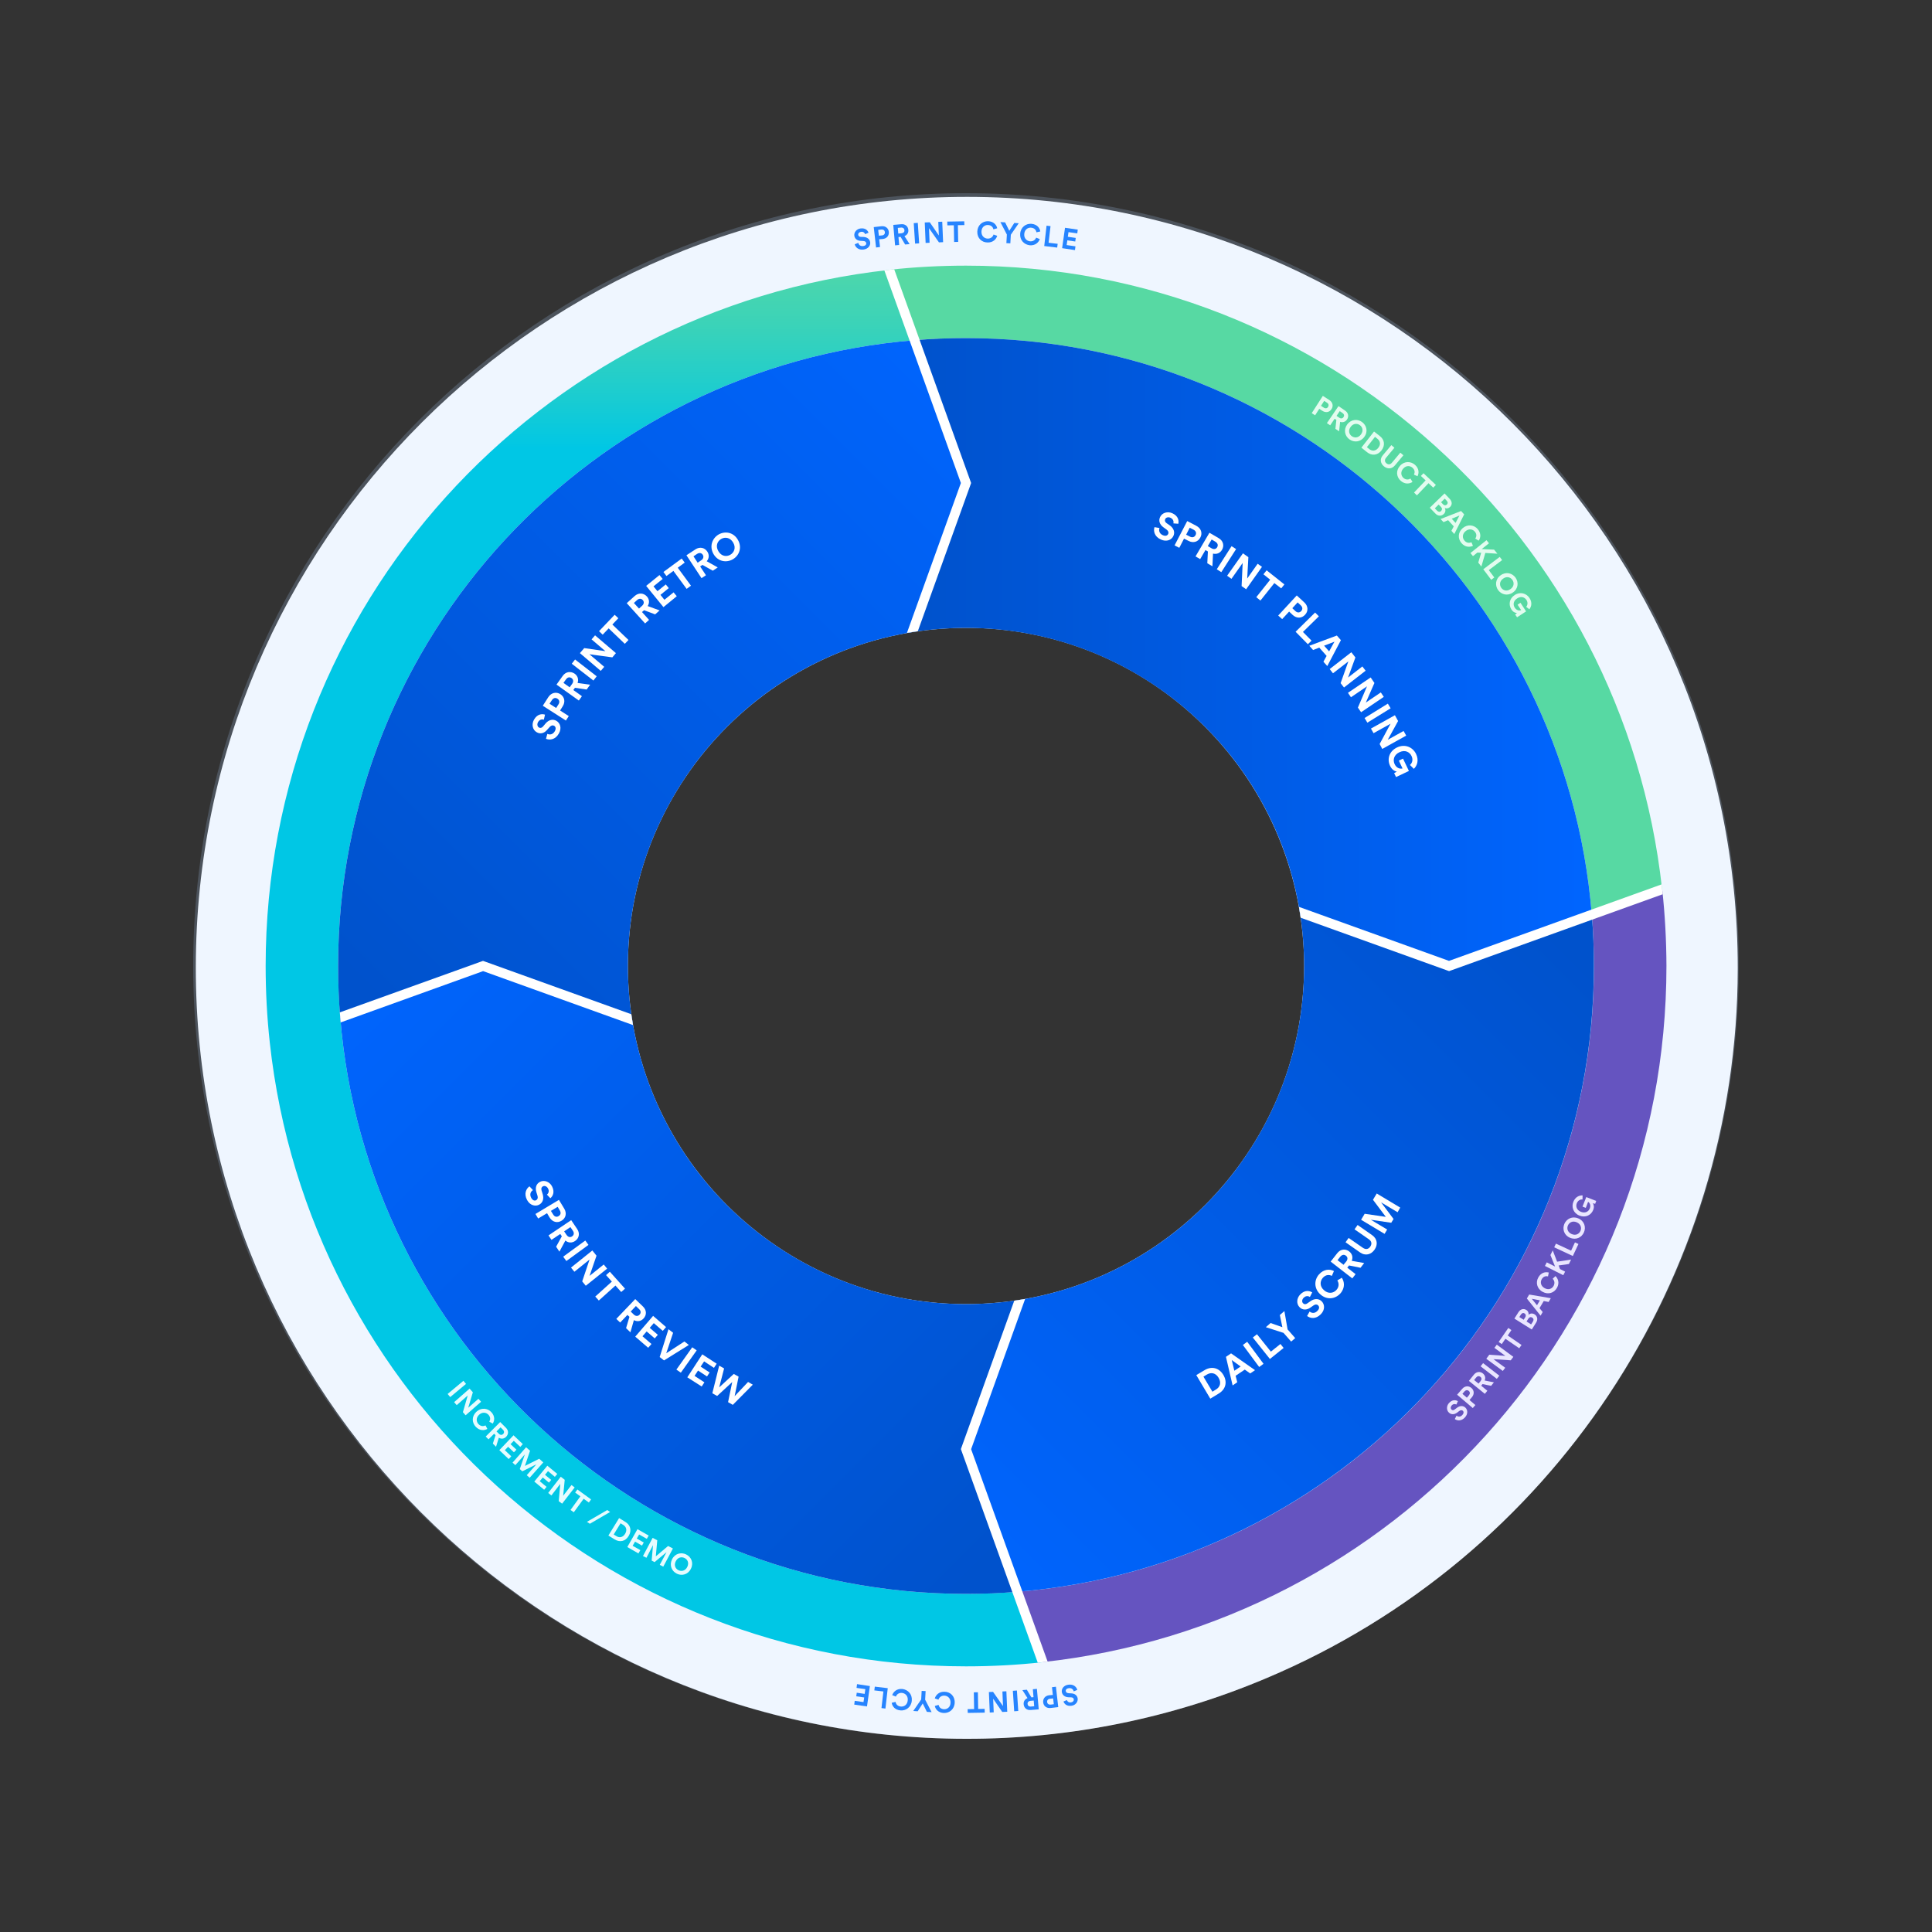
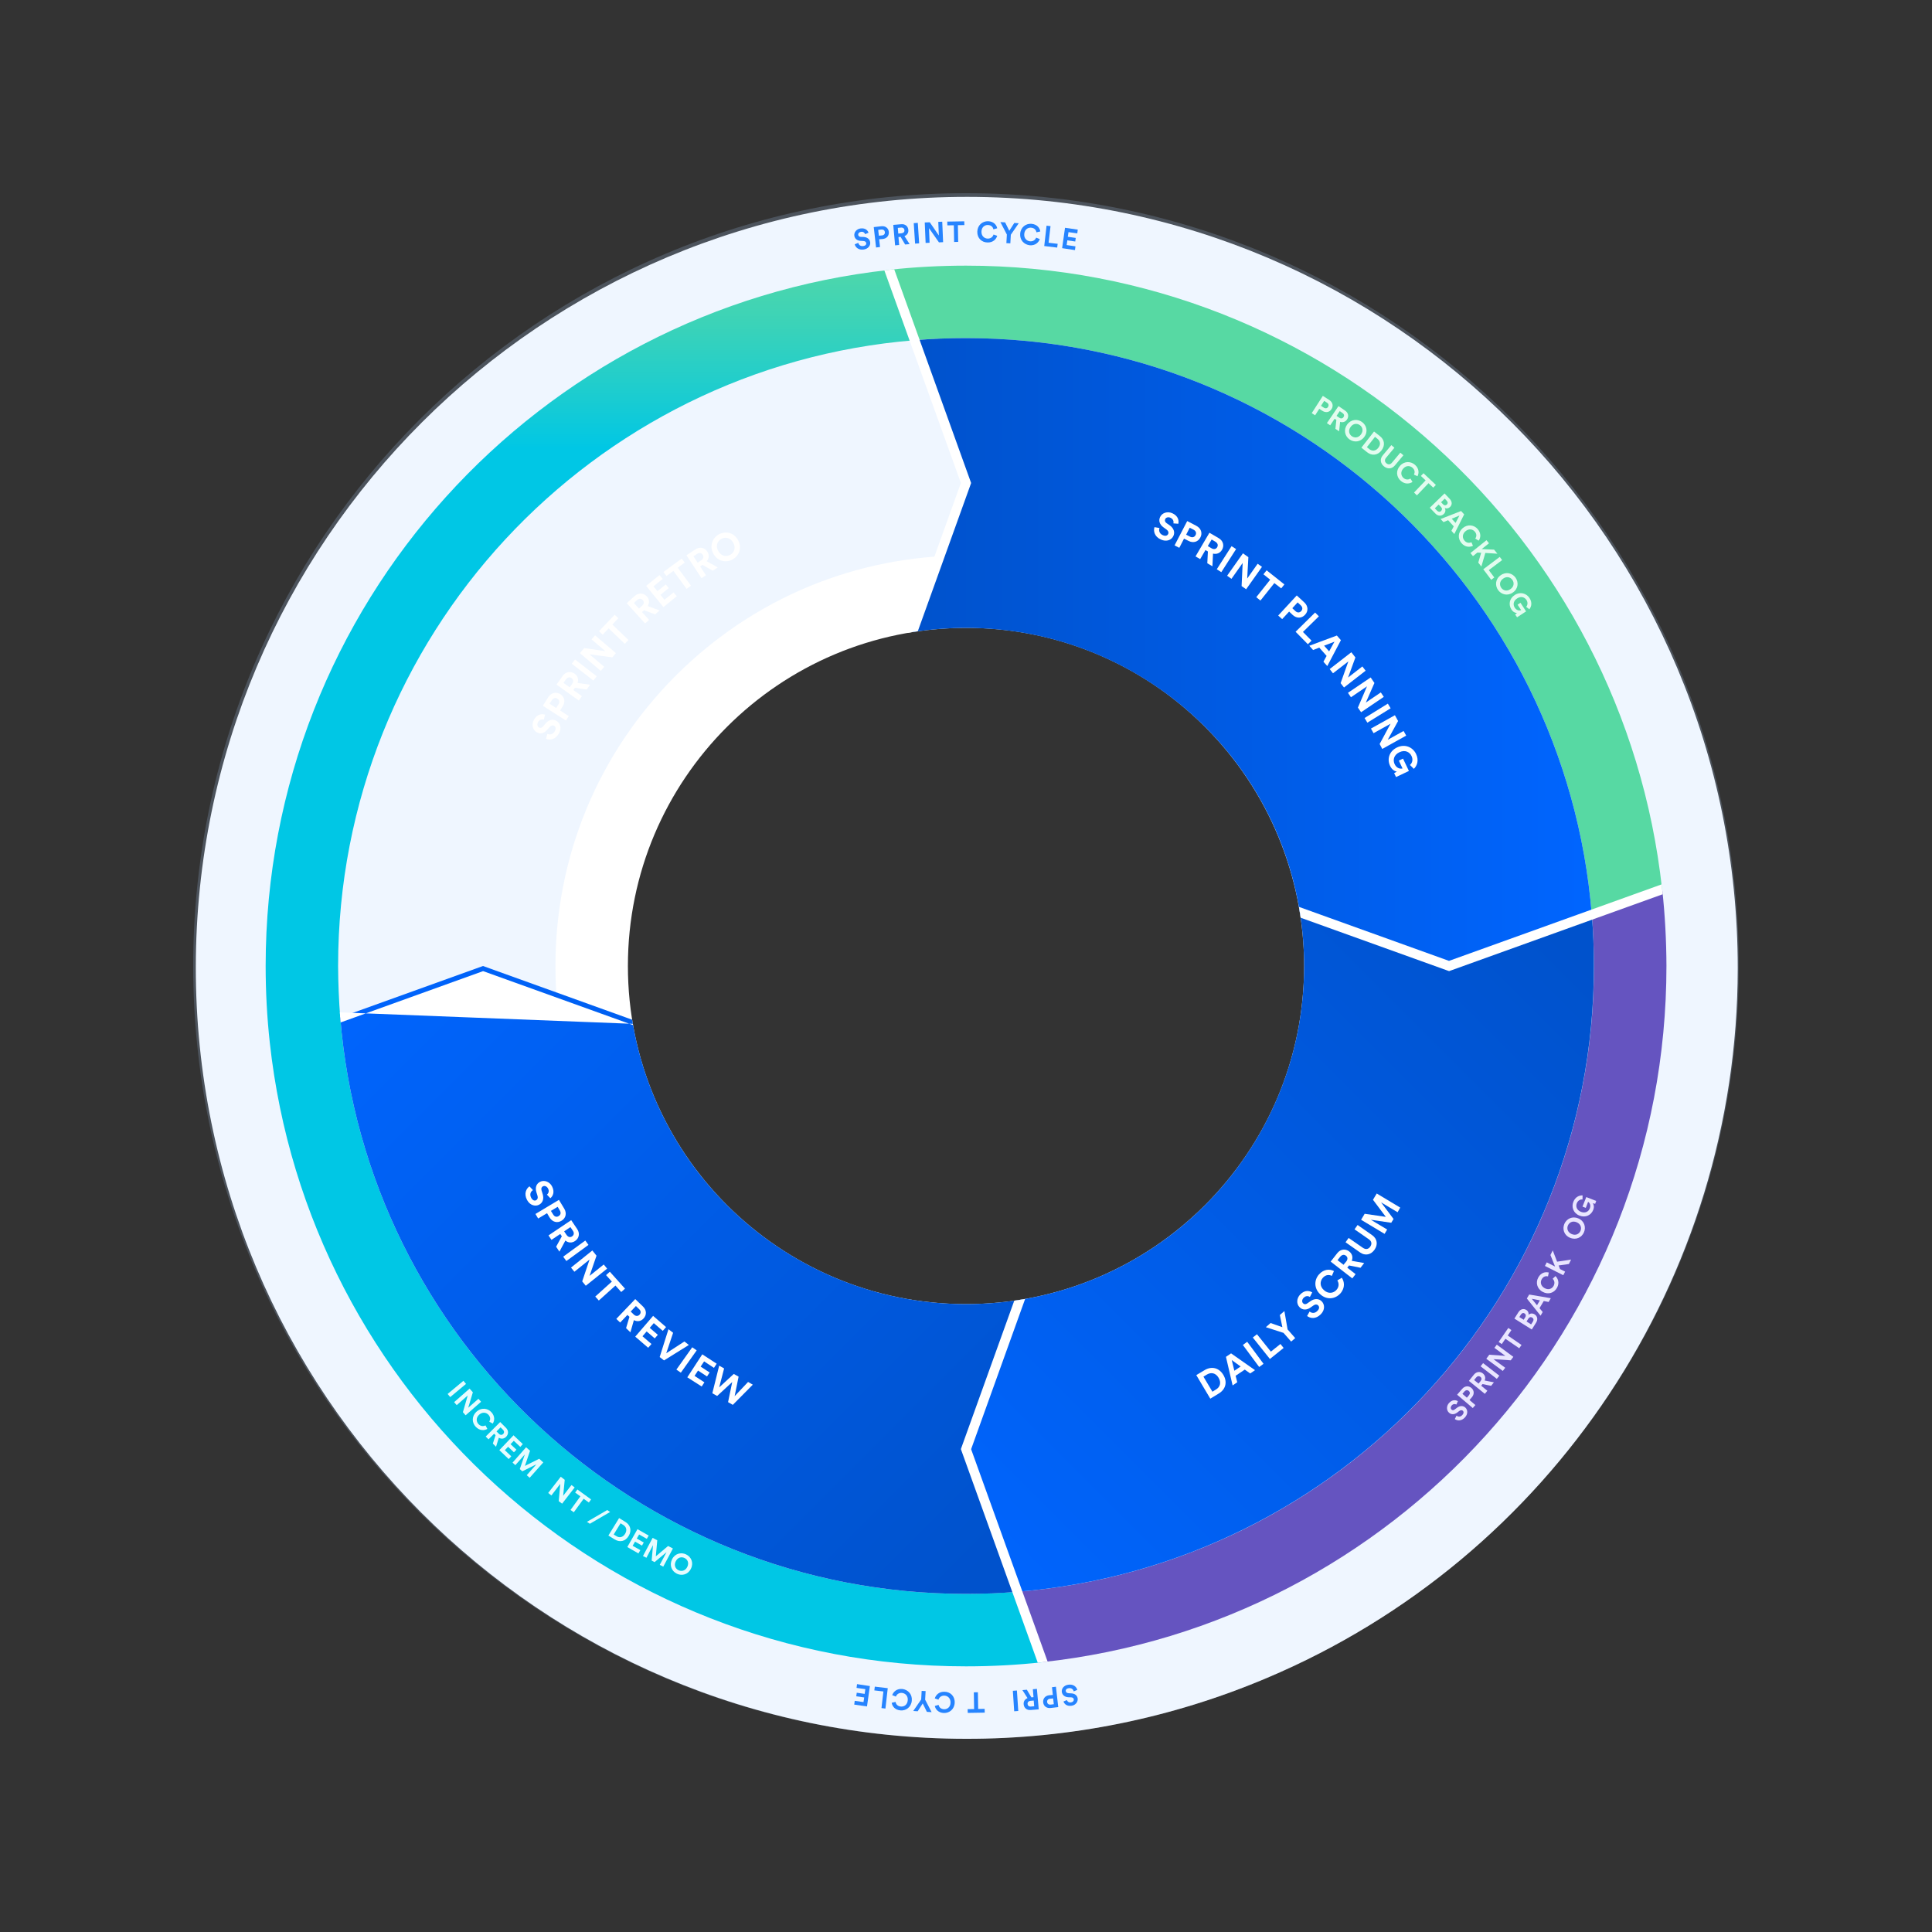
<svg xmlns="http://www.w3.org/2000/svg" xmlns:xlink="http://www.w3.org/1999/xlink" version="1.1" id="Layer_1" x="0px" y="0px" viewBox="0 0 2000 2000" style="enable-background:new 0 0 2000 2000;" xml:space="preserve">
  <rect x="0" y="0" width="2000" height="2000" fill="#333333" stroke="none" />
  <style type="text/css">
	.st0{fill:#FFFFFF;}
	.st1{opacity:0.2;fill:#B2D4FF;enable-background:new    ;}
	.st2{fill:#57D9A3;}
	.st3{fill:#6554C0;}
	.st4{fill:url(#SVGID_1_);}
	.st5{fill:url(#SVGID_2_);}
	.st6{fill:url(#SVGID_3_);}
	.st7{fill:url(#SVGID_4_);}
	.st8{fill:url(#SVGID_5_);}
	.st9{clip-path:url(#SVGID_7_);}
	.st10{enable-background:new    ;}
	.st11{fill:#EAE6FF;}
	.st12{fill:#E6FCFF;}
	.st13{fill:#E3FCEF;}
	.st14{fill:#2684FF;}
</style>
  <title>Artboard 4</title>
  <path class="st0" d="M1000,1800c-440.8-0.4-797.7-358.1-797.3-798.9s358.1-797.7,798.9-797.3s797.7,358.1,797.3,798.9  c-0.3,320.4-192.3,609.6-487.4,734.3C1212.9,1778.8,1107,1800.2,1000,1800z M1000,650c-193.3,0-350,156.7-350,350s156.7,350,350,350  c193.3,0,350-156.7,350-350c0-92.8-36.9-181.8-102.5-247.5C1182,686.7,1092.9,649.7,1000,650z" />
  <path class="st1" d="M1000,575c113.5,0,220.2,44.2,300.5,124.5c80.3,80.3,124.5,187,124.5,300.5s-44.2,220.2-124.5,300.5  c-80.3,80.3-187,124.5-300.5,124.5s-220.2-44.2-300.5-124.5c-80.3-80.3-124.5-187-124.5-300.5s44.2-220.2,124.5-300.5  C779.8,619.2,886.5,575,1000,575 M1000,200c-441.8,0-800,358.2-800,800s358.2,800,800,800s800-358.2,800-800S1441.8,200,1000,200z" />
  <g>
    <path class="st2" d="M1000,350c341.1,0,620.8,262.7,647.8,596.8l72.8-26.2C1681.1,557.5,1373.6,275,1000,275   c-26.5,0-53.1,1.4-79.4,4.3l26.2,72.8C964.3,350.7,982.1,350,1000,350z" />
    <path class="st3" d="M1720.7,920.6l-72.8,26.2c1.4,17.6,2.1,35.3,2.2,53.2c0,341.1-262.7,620.8-596.8,647.8l26.2,72.8   c363-39.6,645.6-347.1,645.6-720.7C1725,973.5,1723.6,946.9,1720.7,920.6z" />
    <linearGradient id="SVGID_1_" gradientUnits="userSpaceOnUse" x1="677.224" y1="1772.257" x2="677.224" y2="1535.571" gradientTransform="matrix(1 0 0 -1 0 2000)">
      <stop offset="0" style="stop-color:#57D9A3" />
      <stop offset="0.182" style="stop-color:#50D7A9" />
      <stop offset="0.454" style="stop-color:#3BD3B8" />
      <stop offset="0.78" style="stop-color:#1ACCD1" />
      <stop offset="1" style="stop-color:#00C7E5" />
    </linearGradient>
    <path class="st4" d="M1053.2,1647.8c-17.6,1.4-35.3,2.1-53.2,2.2c-341.1,0-620.8-262.7-647.8-596.8c-1.4-17.6-2.1-35.3-2.2-53.2   c0-341.1,262.7-620.8,596.8-647.8l-26.2-72.8C557.5,318.9,275,626.4,275,1000c0,26.5,1.4,53.1,4.3,79.4   c39.6,363,347.1,645.6,720.7,645.6c26.5,0,53.1-1.4,79.4-4.3L1053.2,1647.8z" />
    <linearGradient id="SVGID_2_" gradientUnits="userSpaceOnUse" x1="1017.794" y1="377.575" x2="373.134" y2="1022.235" gradientTransform="matrix(1 0 0 -1 0 2000)">
      <stop offset="0" style="stop-color:#0052CC" />
      <stop offset="1" style="stop-color:#0065FF" />
    </linearGradient>
    <path class="st5" d="M1055.6,1345.6c-18.4,2.9-37,4.4-55.6,4.4c-171.8,0-318.3-124.8-345.6-294.4L500,1000l-147.8,53.2   C379.2,1387.3,658.9,1650,1000,1650c17.9,0,35.7-0.7,53.2-2.2L1000,1500L1055.6,1345.6z" />
    <linearGradient id="SVGID_3_" gradientUnits="userSpaceOnUse" x1="373.659" y1="978.29" x2="1023.658" y2="1628.289" gradientTransform="matrix(1 0 0 -1 0 2000)">
      <stop offset="0" style="stop-color:#0052CC" />
      <stop offset="1" style="stop-color:#0065FF" />
    </linearGradient>
-     <path class="st6" d="M654.4,1055.6c-2.9-18.4-4.4-37-4.4-55.6c0-171.8,124.8-318.3,294.4-345.6L1000,500l-53.2-147.8   C612.7,379.2,350,658.9,350,1000c0,17.9,0.7,35.7,2.2,53.2L500,1000L654.4,1055.6z" />
    <linearGradient id="SVGID_4_" gradientUnits="userSpaceOnUse" x1="1624.167" y1="1019.536" x2="979.32" y2="374.689" gradientTransform="matrix(1 0 0 -1 0 2000)">
      <stop offset="0" style="stop-color:#0052CC" />
      <stop offset="1" style="stop-color:#0065FF" />
    </linearGradient>
    <path class="st7" d="M1345.6,944.4c2.9,18.4,4.4,37,4.4,55.6c0,171.8-124.8,318.3-294.4,345.6L1000,1500l53.2,147.8   c334.1-27.1,596.8-306.8,596.8-647.8c0-17.9-0.7-35.7-2.2-53.2L1500,1000L1345.6,944.4z" />
    <linearGradient id="SVGID_5_" gradientUnits="userSpaceOnUse" x1="944.419" y1="1325" x2="1647.84" y2="1325" gradientTransform="matrix(1 0 0 -1 0 2000)">
      <stop offset="0" style="stop-color:#0052CC" />
      <stop offset="1" style="stop-color:#0065FF" />
    </linearGradient>
    <path class="st8" d="M1000,350c-17.9,0-35.7,0.7-53.2,2.2L1000,500l-55.6,154.4c18.4-2.9,37-4.4,55.6-4.4   c171.8,0,318.3,124.8,345.6,294.4L1500,1000l147.8-53.2C1620.8,612.7,1341.1,350,1000,350z" />
  </g>
  <g>
    <defs>
      <path id="SVGID_6_" d="M1000,650c193.3,0,350,156.7,350,350c0,193.3-156.7,350-350,350c-193.3,0-350-156.7-350-350    c0-92.8,36.9-181.9,102.5-247.5C818,686.7,907.1,649.7,1000,650 M1000,275c-400.4,0-725,324.6-725,725s324.6,725,725,725    s725-324.6,725-725S1400.4,275,1000,275z" />
    </defs>
    <clipPath id="SVGID_7_">
      <use xlink:href="#SVGID_6_" style="overflow:visible;" />
    </clipPath>
    <g class="st9">
      <g>
-         <polygon class="st0" points="27.9,1164.7 29.6,1169.4 27.9,1164.7    " />
-         <path class="st0" d="M686,1061.6l-184.3-66.3l-1.7-0.6L351.8,1048c0.1,1.7,0.2,3.5,0.4,5.2c0.1,1.7,0.3,3.4,0.5,5.2l147.4-53.1     l188.4,67.8C687.5,1069.3,686.7,1065.5,686,1061.6z" />
+         <path class="st0" d="M686,1061.6l-1.7-0.6L351.8,1048c0.1,1.7,0.2,3.5,0.4,5.2c0.1,1.7,0.3,3.4,0.5,5.2l147.4-53.1     l188.4,67.8C687.5,1069.3,686.7,1065.5,686,1061.6z" />
        <g>
          <path class="st0" d="M938.4,686l66.3-184.3l0.6-1.7l-92.7-257.6c-3.4,0.4-6.8,0.8-10.2,1.2L994.7,500l-67.8,188.4      C930.7,687.5,934.5,686.7,938.4,686z" />
          <path class="st0" d="M1311.6,926.9c0.9,3.8,1.7,7.7,2.5,11.5l184.3,66.3l1.7,0.6l257.6-92.7c-0.4-3.4-0.8-6.8-1.2-10.2      L1500,994.7L1311.6,926.9z" />
          <path class="st0" d="M1073.1,1311.6c-3.8,0.9-7.7,1.7-11.5,2.5l-66.3,184.3l-0.6,1.7l92.7,257.6c3.4-0.4,6.8-0.8,10.2-1.2      l-92.3-256.3L1073.1,1311.6z" />
        </g>
      </g>
    </g>
  </g>
  <g class="st10">
    <path class="st0" d="M1214.7,541.8c0.4-1.5,0.2-4.3-3-5.8c-2.4-1.1-4.8-0.3-5.5,1.4c-0.6,1.4-0.3,3,1.5,4.2l3.3,2.3   c4.3,3.1,5.4,7.3,3.7,10.9c-1.8,4-6.9,6.5-13,3.7c-6.8-3.1-7.8-8.9-6.6-12.8l5.2,0.9c-0.9,2.6-0.2,5.8,3.4,7.4   c2.7,1.2,4.8,0.6,5.6-1.3c0.7-1.5,0.1-3.2-1.7-4.5l-3.3-2.4c-3.7-2.7-5.2-6.6-3.4-10.5c2.1-4.6,7.8-6.2,12.7-4   c6.3,2.9,6.9,7.7,6.2,10.9L1214.7,541.8z" />
  </g>
  <g class="st10">
    <path class="st0" d="M1225.7,557.6l-4.9,9.5l-4.9-2.5l13.1-25.2l9.4,4.9c5,2.6,6.6,7.6,4.2,12.1c-2.4,4.6-7.4,6.1-12.3,3.5   L1225.7,557.6z M1231.8,555.5c2.4,1.3,4.7,0.6,5.8-1.5c1.2-2.2,0.4-4.4-2.1-5.7l-3.9-2l-3.7,7.2L1231.8,555.5z" />
  </g>
  <g class="st10">
    <path class="st0" d="M1250.4,570.9l-2.5-1.5l-5.5,9.4l-4.8-2.8l14.4-24.5l9.6,5.6c4.8,2.8,5.9,7.9,3.4,12.1c-2,3.4-5.5,4.8-9.3,3.9   l-0.6,13.1l-5.3-3.1L1250.4,570.9z M1254.2,567.6c2.4,1.4,4.6,0.9,5.8-1.1c1.2-2.1,0.6-4.2-1.8-5.7l-3.9-2.3l-4,6.8L1254.2,567.6z" />
  </g>
  <g class="st10">
    <path class="st0" d="M1259.6,589.3l15.3-23.9l4.7,3l-15.3,23.9L1259.6,589.3z" />
  </g>
  <g class="st10">
    <path class="st0" d="M1285.3,606.7l1.1-23.9l-11.6,16.4l-4.5-3.2l16.4-23.2l5.6,4l-1.2,22.1l10.8-15.3l4.5,3.2L1290,610   L1285.3,606.7z" />
  </g>
  <g class="st10">
    <path class="st0" d="M1319.2,603.6l-14.4,18.1l-4.3-3.5l14.4-18.1l-7-5.6l3.3-4.1l18.4,14.6l-3.3,4.1L1319.2,603.6z" />
  </g>
  <g class="st10">
    <path class="st0" d="M1334.5,633.1l-7.2,7.8l-4.1-3.7l19.2-20.8l7.8,7.2c4.1,3.8,4.3,9.1,0.8,12.8c-3.5,3.8-8.7,4-12.8,0.2   L1334.5,633.1z M1341,632.6c2,1.9,4.3,1.8,6,0c1.7-1.9,1.5-4.1-0.5-6l-3.2-3l-5.5,6L1341,632.6z" />
  </g>
  <g class="st10">
    <path class="st0" d="M1341.2,654l20.2-19.9l3.9,3.9l-16.5,16.2l8.9,9l-3.8,3.7L1341.2,654z" />
  </g>
  <g class="st10">
    <path class="st0" d="M1373.3,679l-7.6-8.6l-6.4,2.5l-3.9-4.4l28.5-10.6l4.2,4.8l-14.1,26.8l-4-4.5L1373.3,679z M1370.7,668.4   l5.2,5.9l5.5-10L1370.7,668.4z" />
  </g>
  <g class="st10">
    <path class="st0" d="M1387.8,707.2l8-22.5l-15.9,12.3l-3.4-4.4l22.4-17.4l4.2,5.4l-7.6,20.8l14.8-11.5l3.4,4.4l-22.4,17.4   L1387.8,707.2z" />
  </g>
  <g class="st10">
    <path class="st0" d="M1405.7,732.5l9.4-22l-16.6,11.3l-3.1-4.6l23.5-15.9l3.9,5.7l-8.9,20.3l15.5-10.5l3.1,4.6l-23.5,15.9   L1405.7,732.5z" />
  </g>
  <g class="st10">
    <path class="st0" d="M1412.6,743.3l24.1-14.9l2.9,4.8l-24.1,14.9L1412.6,743.3z" />
  </g>
  <g class="st10">
    <path class="st0" d="M1428.2,770.2l11.3-21l-17.6,9.8l-2.7-4.8l24.8-13.8l3.3,6l-10.7,19.4l16.4-9.1l2.7,4.8l-24.8,13.8   L1428.2,770.2z" />
  </g>
  <g class="st10">
    <path class="st0" d="M1443.2,800.4l2.8-1.7c-2.3-0.3-5.2-2-7-5.9c-3.3-6.9-1-15.2,7.3-19.1c8.3-3.9,16.3-0.1,19.6,6.8   c3.2,6.7,1,12.3-2.3,15.4l-4-4c2-1.7,3.6-5.1,1.6-9.3c-1.8-3.9-6.5-6.8-12.5-3.9c-5.8,2.7-7,8-5,12.3c2.2,4.7,6.3,5.1,8.2,4.5   l-3.8-8.1l4.3-2.1l6.1,12.8l-13.3,6.3L1443.2,800.4z" />
  </g>
  <g>
    <g class="st10">
      <path class="st0" d="M563,745c-1.5-0.5-4.2-0.6-6,2.5c-1.3,2.3-0.7,4.7,0.9,5.6c1.4,0.8,2.9,0.5,4.3-1.1l2.6-3.1    c3.4-4,7.7-4.7,11.2-2.7c3.8,2.2,5.8,7.5,2.5,13.2c-3.7,6.5-9.6,7-13.3,5.4l1.4-5.1c2.6,1.2,5.7,0.7,7.7-2.7    c1.5-2.6,1-4.7-0.7-5.7c-1.4-0.8-3.1-0.4-4.6,1.3l-2.7,3c-3,3.5-7,4.6-10.7,2.4c-4.4-2.5-5.5-8.3-2.8-13c3.4-6,8.3-6.2,11.4-5.2    L563,745z" />
    </g>
    <g class="st10">
      <path class="st0" d="M579.8,735.5l9,5.8l-3,4.6l-23.9-15.3l5.7-8.9c3-4.7,8.2-5.8,12.5-3.1c4.3,2.8,5.4,7.9,2.4,12.6L579.8,735.5z     M578.1,729.2c1.5-2.3,1-4.6-1-5.9c-2.1-1.4-4.3-0.8-5.8,1.5l-2.4,3.7l6.8,4.4L578.1,729.2z" />
    </g>
    <g class="st10">
      <path class="st0" d="M595.2,712l-1.7,2.3l8.9,6.4l-3.2,4.5l-23.1-16.5l6.4-9c3.2-4.5,8.3-5.1,12.4-2.3c3.2,2.3,4.3,5.9,3,9.6    l13,1.8l-3.6,5L595.2,712z M592.3,707.9c1.6-2.3,1.3-4.5-0.6-5.9c-2-1.4-4.2-1-5.8,1.3l-2.6,3.6l6.4,4.6L592.3,707.9z" />
    </g>
    <g class="st10">
      <path class="st0" d="M614.3,704.5l-22.4-17.4l3.4-4.4l22.4,17.4L614.3,704.5z" />
    </g>
    <g class="st10">
      <path class="st0" d="M633.9,680.5l-23.7-3.2l15.3,13l-3.6,4.2l-21.6-18.4l4.5-5.2l21.9,3.2l-14.3-12.2l3.6-4.2l21.6,18.4    L633.9,680.5z" />
    </g>
    <g class="st10">
      <path class="st0" d="M633.9,646.5l16.7,16l-3.8,4l-16.7-16l-6.2,6.5l-3.8-3.6l16.2-17l3.8,3.6L633.9,646.5z" />
    </g>
    <g class="st10">
      <path class="st0" d="M666.7,631.7l-2.1,1.9l7.3,8.1l-4.1,3.7l-19-21l8.2-7.4c4.1-3.7,9.3-3.2,12.6,0.4c2.7,2.9,2.9,6.7,0.9,10    l12.3,4.5l-4.6,4.1L666.7,631.7z M664.7,627.1c2.1-1.9,2.2-4.2,0.7-5.9c-1.6-1.8-3.9-1.8-5.9,0l-3.3,3l5.3,5.8L664.7,627.1z" />
    </g>
    <g class="st10">
      <path class="st0" d="M686.8,628.5l-17.9-22l13.8-11.2l3.3,4l-9.5,7.7l4.1,5l8.6-7l3.1,3.8l-8.6,7l4.1,5.1l9.5-7.7l3.3,4    L686.8,628.5z" />
    </g>
    <g class="st10">
      <path class="st0" d="M701.6,587.7l13.7,18.6l-4.5,3.3L697.1,591l-7.2,5.3l-3.1-4.2l18.9-13.9l3.1,4.2L701.6,587.7z" />
    </g>
    <g class="st10">
      <path class="st0" d="M727.2,584.8l-2.4,1.6l6,9.1l-4.6,3l-15.6-23.7l9.3-6.1c4.6-3,9.6-1.8,12.3,2.3c2.2,3.3,1.9,7.1-0.6,10    l11.4,6.4l-5.1,3.4L727.2,584.8z M725.9,580c2.3-1.5,2.8-3.8,1.6-5.7c-1.3-2-3.5-2.4-5.9-0.9l-3.7,2.5l4.3,6.6L725.9,580z" />
    </g>
    <g class="st10">
      <path class="st0" d="M743.9,553.3c6.7-3.8,15.5-2.4,20,5.6c4.5,7.9,1.4,16.2-5.3,20.1c-6.7,3.8-15.4,2.4-20-5.5    C734.1,565.5,737.3,557.2,743.9,553.3z M756,574.3c3.8-2.2,6.2-7.1,3-12.6c-3.2-5.5-8.6-6-12.4-3.8c-3.8,2.2-6.2,7-3,12.6    S752.2,576.5,756,574.3z" />
    </g>
  </g>
  <g class="st10">
    <path class="st0" d="M566.2,1236.7c1.2-1,2.8-3.3,1.1-6.4c-1.3-2.4-3.6-3.1-5.3-2.2c-1.4,0.7-2,2.2-1.4,4.2l1.2,3.9   c1.5,5-0.1,9-3.7,10.9c-3.8,2-9.4,0.9-12.5-4.9c-3.5-6.6-0.8-11.8,2.5-14.1l3.6,3.9c-2.4,1.5-3.7,4.4-1.8,8   c1.4,2.6,3.5,3.4,5.2,2.4c1.4-0.8,2-2.5,1.3-4.6l-1.2-3.9c-1.3-4.4-0.1-8.4,3.7-10.4c4.4-2.4,10-0.2,12.5,4.5   c3.2,6.1,0.8,10.4-1.7,12.4L566.2,1236.7z" />
  </g>
  <g class="st10">
    <path class="st0" d="M566.3,1255.9l-9.2,5.5l-2.8-4.7l24.3-14.6l5.5,9.1c2.9,4.8,1.6,9.9-2.8,12.5c-4.4,2.7-9.5,1.4-12.4-3.4   L566.3,1255.9z M572.6,1257.2c1.4,2.4,3.7,3,5.7,1.7c2.2-1.3,2.6-3.5,1.2-5.9l-2.2-3.7l-7,4.2L572.6,1257.2z" />
  </g>
  <g class="st10">
    <path class="st0" d="M581.6,1279.8l-1.6-2.4l-9.1,6.1l-3.1-4.6l23.5-15.8l6.2,9.2c3.1,4.6,1.9,9.6-2.2,12.4c-3.3,2.2-7.1,2-10-0.5   l-6.2,11.5l-3.4-5.1L581.6,1279.8z M586.5,1278.4c1.6,2.3,3.8,2.8,5.7,1.5c2-1.3,2.4-3.6,0.8-5.9l-2.5-3.7l-6.5,4.4L586.5,1278.4z" />
  </g>
  <g class="st10">
    <path class="st0" d="M583,1300.9l22.9-16.7l3.3,4.5l-22.9,16.7L583,1300.9z" />
  </g>
  <g class="st10">
    <path class="st0" d="M602.7,1326.5l7.6-22.6l-15.7,12.6l-3.5-4.3l22.1-17.7l4.3,5.4l-7.2,20.9L625,1309l3.5,4.3l-22.1,17.7   L602.7,1326.5z" />
  </g>
  <g class="st10">
    <path class="st0" d="M637.1,1330.8l-17.2,15.5l-3.7-4.1l17.2-15.5l-6-6.7l3.9-3.5L647,1334l-3.9,3.5L637.1,1330.8z" />
  </g>
  <g class="st10">
    <path class="st0" d="M651.6,1363.2l-2.1-2l-7.5,7.9l-4-3.8l19.6-20.5l8,7.7c4,3.8,3.9,9,0.5,12.5c-2.7,2.9-6.5,3.4-9.9,1.6   l-3.6,12.6l-4.5-4.3L651.6,1363.2z M656.1,1360.8c2,1.9,4.3,1.9,5.9,0.2c1.7-1.7,1.6-4-0.5-5.9l-3.2-3.1l-5.4,5.7L656.1,1360.8z" />
  </g>
  <g class="st10">
    <path class="st0" d="M657.6,1383.7l18.5-21.5l13.4,11.6l-3.4,3.9l-9.3-8l-4.2,4.9l8.4,7.2l-3.2,3.7l-8.4-7.2l-4.3,5l9.3,8l-3.4,3.9   L657.6,1383.7z" />
  </g>
  <g class="st10">
    <path class="st0" d="M708.5,1388.7l4.6,3.6l-25.7,16l-4.5-3.5l9.1-28.8l4.8,3.7l-7.1,21.2L708.5,1388.7z" />
  </g>
  <g class="st10">
    <path class="st0" d="M700.2,1417.8l16.4-23.1l4.6,3.2l-16.4,23.1L700.2,1417.8z" />
  </g>
  <g class="st10">
    <path class="st0" d="M711.5,1425.8L727,1402l14.9,9.7l-2.8,4.3l-10.2-6.7l-3.6,5.4l9.3,6.1l-2.7,4.1l-9.3-6.1l-3.6,5.5l10.2,6.7   l-2.8,4.3L711.5,1425.8z" />
  </g>
  <g class="st10">
    <path class="st0" d="M774.4,1430.6l4.9,2.8l-20.7,20.9l-4.9-2.8l4.3-20.8l-15.6,14.4l-5-2.8l7.1-28.6l5.1,2.9l-5.1,19.6l15.1-13.9   l5,2.8l-4.1,20.2L774.4,1430.6z" />
  </g>
  <g>
    <g class="st10">
      <path class="st11" d="M1507.6,1454c-1-0.6-3-1.1-4.8,0.9c-1.3,1.5-1.3,3.3-0.2,4.3c0.9,0.8,2.1,0.9,3.3-0.1l2.4-1.8    c3.2-2.4,6.4-2.2,8.6-0.2c2.4,2.2,3,6.4-0.3,10.1c-3.8,4.2-8.1,3.6-10.6,1.8l1.8-3.5c1.7,1.3,4.1,1.5,6.1-0.8    c1.5-1.6,1.5-3.3,0.4-4.3c-0.9-0.8-2.2-0.8-3.6,0.2l-2.4,1.8c-2.8,2-5.9,2.2-8.3,0c-2.8-2.5-2.7-7,0-10c3.5-3.8,7.1-3.2,9.2-1.9    L1507.6,1454z" />
    </g>
    <g class="st10">
      <path class="st11" d="M1521.2,1449.3l6.1,5.2l-2.7,3.1l-16.2-13.8l5.2-6c2.7-3.2,6.7-3.5,9.6-1c2.9,2.5,3.2,6.4,0.5,9.6    L1521.2,1449.3z M1520.6,1444.4c1.3-1.6,1.3-3.3-0.1-4.5c-1.4-1.2-3.1-1-4.5,0.5l-2.1,2.5l4.6,4L1520.6,1444.4z" />
    </g>
    <g class="st10">
      <path class="st11" d="M1534.7,1432.8l-1.4,1.7l6.4,5.2l-2.6,3.2l-16.5-13.4l5.2-6.5c2.6-3.2,6.5-3.5,9.3-1.2    c2.3,1.9,3,4.6,1.8,7.3l9.6,1.9l-2.9,3.6L1534.7,1432.8z M1532.7,1429.7c1.3-1.6,1.2-3.3-0.2-4.4c-1.4-1.1-3.1-0.9-4.4,0.7    l-2.1,2.6l4.6,3.7L1532.7,1429.7z" />
    </g>
    <g class="st10">
      <path class="st11" d="M1549.5,1427.4l-16.8-13l2.6-3.3l16.8,13L1549.5,1427.4z" />
    </g>
    <g class="st10">
      <path class="st11" d="M1563.9,1408.2l-17.9-1.2l12.2,8.9l-2.5,3.3l-17.1-12.6l3.1-4.2l16.6,1.2l-11.3-8.3l2.5-3.3l17.1,12.6    L1563.9,1408.2z" />
    </g>
    <g class="st10">
      <path class="st11" d="M1560.8,1382.5l14.3,9.8l-2.4,3.4l-14.3-9.8l-3.8,5.5l-3.2-2.2l10-14.5l3.2,2.2L1560.8,1382.5z" />
    </g>
    <g class="st10">
      <path class="st11" d="M1571.8,1358.5c2.2-3.5,5.5-4.2,8.3-2.4c1.9,1.2,2.6,3.2,2.2,5c1.5-1.5,4-1.9,6.3-0.5    c2.9,1.8,3.7,5.3,1.5,8.7l-4.4,7l-18-11.3L1571.8,1358.5z M1578.9,1363.7c1-1.6,0.7-3.1-0.6-4c-1.4-0.9-2.8-0.5-3.9,1.2l-1.6,2.5    l4.5,2.8L1578.9,1363.7z M1586.8,1368.2c1.1-1.7,0.8-3.3-0.6-4.2c-1.4-0.9-3-0.6-4.1,1.1l-1.8,2.9l4.7,3L1586.8,1368.2z" />
    </g>
    <g class="st10">
      <path class="st11" d="M1598.1,1346.8l-4.4,7.4l3.3,4l-2.2,3.8l-14.2-17.8l2.4-4.1l22.4,3.8l-2.3,3.9L1598.1,1346.8z     M1591.1,1351.2l3-5.1l-8.4-1.6L1591.1,1351.2z" />
    </g>
    <g class="st10">
      <path class="st11" d="M1596.9,1337.3c-6-3.3-7.3-9.8-4.5-14.8c2.8-5.2,7.4-6.1,10.9-5.2l-0.8,4c-2-0.5-4.8-0.2-6.6,3.1    c-1.5,2.8-1.1,6.8,3.1,9.1c4,2.2,7.7,0.6,9.3-2.4c1.7-3.2,0.5-5.9-1-7.3l2.9-2.8c2.5,2.3,4.5,6.9,1.6,12.1    C1609,1338.3,1602.9,1340.6,1596.9,1337.3z" />
    </g>
    <g class="st10">
      <path class="st11" d="M1613.5,1310l1.4,3.7l5.3,2.7l-1.9,3.7l-19-9.6l1.9-3.7l8.6,4.3l-4.8-11.9l2.4-4.8l4.5,11.7l14.5-2.2    l-2.3,4.6L1613.5,1310z" />
    </g>
    <g class="st10">
-       <path class="st11" d="M1628.2,1300.2l-19.3-9l1.8-3.8l15.7,7.3l4-8.6l3.6,1.7L1628.2,1300.2z" />
-     </g>
+       </g>
    <g class="st10">
      <path class="st11" d="M1619.4,1267c2.3-5.3,8.2-8.4,14.5-5.7c6.3,2.7,8.1,9.1,5.8,14.4c-2.3,5.3-8.2,8.3-14.5,5.6    C1619,1278.7,1617.2,1272.3,1619.4,1267z M1636.1,1274.2c1.3-3,0.5-7-3.9-8.9c-4.4-1.9-7.8,0.3-9.1,3.3c-1.3,3-0.5,7,3.9,8.9    C1631.4,1279.4,1634.8,1277.2,1636.1,1274.2z" />
    </g>
    <g class="st10">
      <path class="st11" d="M1651.3,1246.2l-2.4-0.6c1,1.4,1.6,3.9,0.4,6.9c-2.1,5.3-7.8,8.4-14.2,5.9c-6.4-2.5-8.5-8.8-6.4-14.2    c2-5.2,6.2-6.9,9.6-6.7l-0.1,4.2c-2-0.2-4.6,0.7-5.9,3.9c-1.2,3-0.4,7,4.3,8.9c4.5,1.7,7.9-0.3,9.2-3.6c1.4-3.7-0.5-6-1.8-6.8    l-2.4,6.3l-3.4-1.3l3.9-9.9l10.3,4L1651.3,1246.2z" />
    </g>
  </g>
  <g>
    <rect x="462.4" y="1436.3" transform="matrix(0.768 -0.64 0.64 0.768 -810.981 635.887)" class="st12" width="21.3" height="4.2" />
    <polygon class="st12" points="495.3,1448 484.7,1457.3 489.5,1441.3 486.1,1437.5 470.1,1451.5 472.8,1454.6 484.2,1444.6    479.2,1461.9 482,1465.1 498,1451.1  " />
    <path class="st12" d="M502.6,1475.6c-1.8,0.9-4.8,1.3-7.3-1.4c-2.3-2.5-2.7-6.5,0.6-9.6c3.5-3.3,7.5-2.4,9.7-0.1   c2.5,2.7,2,5.4,0.9,7.2l3.6,2c1.9-3,2.5-7.6-1.5-11.9c-3.9-4.2-10.6-4.9-15.5-0.3c-4.9,4.6-4.7,11.2-0.6,15.5   c4.1,4.4,9.1,3.9,12,2.2L502.6,1475.6z" />
    <path class="st12" d="M523.9,1487.4c2.6-2.6,2.8-6.5-0.2-9.4l-5.9-5.9l-15,15l2.9,2.9l5.8-5.8l1.5,1.5l-2.8,8.7l3.3,3.3l2.9-9.4   C518.9,1489.9,521.8,1489.5,523.9,1487.4z M516.4,1484.2l-2.4-2.4l4.2-4.2l2.4,2.4c1.5,1.5,1.5,3.2,0.3,4.5   C519.6,1485.7,517.9,1485.7,516.4,1484.2z" />
    <polygon class="st12" points="526,1497.7 532,1503.4 534.6,1500.7 528.5,1495 531.9,1491.5 538.6,1497.8 541.2,1494.9    531.6,1485.8 516.9,1501.2 526.6,1510.4 529.3,1507.6 522.6,1501.2  " />
    <polygon class="st12" points="558.2,1510.1 543.4,1517.5 548.7,1501.8 544.6,1498.2 530.6,1514.1 533.5,1516.7 543.3,1505.6    538.1,1520.8 540.7,1523.1 555.2,1515.9 545.3,1527.1 548.3,1529.8 562.4,1513.9  " />
-     <polygon class="st12" points="561.9,1529.5 568.3,1534.8 570.6,1532 564.2,1526.7 567.3,1522.9 574.4,1528.8 576.9,1525.8    566.6,1517.3 553.1,1533.7 563.3,1542.2 565.8,1539.2 558.7,1533.3  " />
    <polygon class="st12" points="591.6,1537.3 583,1548.4 584.6,1531.9 580.5,1528.7 567.5,1545.5 570.8,1548.1 580,1536.1    578.4,1554 581.9,1556.6 594.9,1539.8  " />
    <polygon class="st12" points="611.9,1552.2 597.7,1541.9 595.4,1545.1 600.8,1549 590.6,1563.1 594,1565.5 604.2,1551.5    609.6,1555.4  " />
    <polygon class="st12" points="628.6,1563.2 607.6,1575.4 610.6,1577.4 631.6,1565.2  " />
    <path class="st12" d="M647.4,1575.5l-6.5-4l-11.1,18.1l6.5,4c5.2,3.2,11,2.2,14.5-3.6S652.5,1578.6,647.4,1575.5z M647.1,1587.8   c-2.4,3.9-6,4.3-9,2.4l-2.8-1.7l7.1-11.6l2.8,1.7C648.2,1580.5,649.5,1583.8,647.1,1587.8z" />
    <polygon class="st12" points="664.6,1600 666.4,1596.8 659.2,1592.7 661.6,1588.5 669.6,1593 671.5,1589.6 659.9,1583    649.4,1601.5 660.9,1608.1 662.9,1604.7 654.9,1600.2 657.4,1595.9  " />
    <polygon class="st12" points="691.6,1600.4 678.9,1611.1 680.4,1594.5 675.6,1592 665.6,1610.8 669.2,1612.6 676,1599.5    674.6,1615.5 677.6,1617.1 690,1606.8 683,1619.9 686.6,1621.8 696.6,1603  " />
    <path class="st12" d="M710.2,1609.1c-5.2-2.5-11.7-0.9-14.6,5.3c-2.9,6.2-0.1,12.2,5.1,14.7c5.2,2.5,11.7,0.9,14.6-5.3   C718.3,1617.7,715.5,1611.6,710.2,1609.1z M711.5,1622c-2.1,4.3-6.1,4.9-9.1,3.5c-3-1.4-5-4.9-2.9-9.2s6.1-4.9,9-3.5   C711.5,1614.1,713.6,1617.6,711.5,1622z" />
  </g>
  <g>
    <g class="st10">
      <path class="st0" d="M1252.9,1447.9l-14.5-24.4l8.7-5.2c6.9-4.1,14.7-2.7,19.3,5c4.6,7.7,2.1,15.2-4.8,19.3L1252.9,1447.9z     M1258.8,1438.4c4-2.4,5.8-6.8,2.7-12.1c-3.1-5.3-7.9-5.8-11.9-3.5l-3.8,2.3l9.3,15.6L1258.8,1438.4z" />
    </g>
    <g class="st10">
      <path class="st0" d="M1288.6,1417.8l-9.5,6.4l1.7,6.7l-4.8,3.3l-6.9-29.6l5.3-3.6l24.8,17.4l-5,3.4L1288.6,1417.8z M1277.8,1419    l6.5-4.4l-9.2-6.7L1277.8,1419z" />
    </g>
    <g class="st10">
      <path class="st0" d="M1303.5,1415.1l-16.9-22.8l4.5-3.3l16.9,22.8L1303.5,1415.1z" />
    </g>
    <g class="st10">
      <path class="st0" d="M1314.6,1406.8l-17.7-22.2l4.3-3.4l14.4,18l9.9-7.9l3.3,4.1L1314.6,1406.8z" />
    </g>
    <g class="st10">
      <path class="st0" d="M1310.4,1373.9l4.9-4.3l12.2,4.3l-2.6-12.6l4.7-4.1l3.3,19l7.9,9l-4.2,3.6l-7.9-9L1310.4,1373.9z" />
    </g>
    <g class="st10">
      <path class="st0" d="M1356,1342.6c-1.3-0.9-3.9-1.7-6.5,0.9c-1.9,1.9-1.9,4.4-0.5,5.7c1.1,1.1,2.7,1.3,4.4,0l3.3-2.3    c4.3-3,8.7-2.6,11.5,0.2c3.1,3.1,3.7,8.7-0.9,13.4c-5.3,5.4-11,4.3-14.2,1.8l2.6-4.6c2.2,1.8,5.3,2.2,8.1-0.7    c2.1-2.1,2.2-4.3,0.7-5.7c-1.2-1.2-3-1.2-4.8,0.1l-3.3,2.3c-3.8,2.6-8,2.6-11-0.4c-3.6-3.5-3.2-9.4,0.6-13.3    c4.8-4.9,9.6-3.9,12.4-2.1L1356,1342.6z" />
    </g>
    <g class="st10">
      <path class="st0" d="M1366.9,1340c-6.8-6-6.6-14.9-1.6-20.6c5.2-5.9,11.4-5.8,15.6-3.6l-2.2,5c-2.5-1.3-6.2-1.6-9.4,2.1    c-2.8,3.2-3.5,8.6,1.4,12.8c4.5,4,9.8,3,12.8-0.4c3.2-3.6,2.4-7.5,0.9-9.8l4.6-2.8c2.6,3.7,3.8,10.2-1.4,16.2    C1382.3,1344.8,1373.7,1346,1366.9,1340z" />
    </g>
    <g class="st10">
      <path class="st0" d="M1396.5,1310l-1.8,2.3l8.6,6.7l-3.4,4.4l-22.4-17.4l6.8-8.7c3.4-4.4,8.6-4.8,12.4-1.8    c3.1,2.4,4.1,6.1,2.6,9.7l12.9,2.3l-3.8,4.9L1396.5,1310z M1393.7,1305.8c1.7-2.2,1.5-4.5-0.4-5.9c-1.9-1.5-4.1-1.1-5.9,1.1    l-2.8,3.5l6.2,4.8L1393.7,1305.8z" />
    </g>
    <g class="st10">
      <path class="st0" d="M1407.9,1296.5l-15-10.5l3.2-4.5l14.7,10.2c3.1,2.1,5.8,1.5,7.7-1.2c1.9-2.8,1.5-5.6-1.6-7.7l-14.7-10.2    l3.2-4.5l15,10.5c5.7,4,6,10.1,2.5,15.1C1419.5,1298.6,1413.6,1300.5,1407.9,1296.5z" />
    </g>
    <g class="st10">
      <path class="st0" d="M1446.8,1254.9l-17.1-10.2l12.9,17.2l-2.4,3.9l-21.1-3.1l16.9,10.1l-2.7,4.5l-24.3-14.6l3.7-6.2l21.9,3.2    l-13.3-17.7l3.9-6.5l24.3,14.6L1446.8,1254.9z" />
    </g>
  </g>
  <g>
    <g class="st10">
      <path class="st13" d="M1514.2,546.7c5.2-4.4,11.8-3.3,15.5,1c3.8,4.5,3.1,9.1,1,12l-3.5-2.2c1.2-1.7,1.9-4.4-0.5-7.2    c-2.1-2.4-6-3.5-9.7-0.3c-3.4,2.9-3.3,7-1,9.6c2.4,2.8,5.3,2.6,7.2,1.7l1.6,3.7c-3,1.5-8,1.8-11.9-2.8    C1509,557.6,1509.1,551.1,1514.2,546.7z" />
    </g>
    <g>
      <g class="st10">
        <path class="st13" d="M1365.7,423.2l-4.3,6.7l-3.5-2.2l11.5-17.9l6.7,4.3c3.5,2.3,4.4,6.1,2.3,9.4c-2.1,3.3-5.9,4.1-9.5,1.8     L1365.7,423.2z M1370.4,422c1.7,1.1,3.5,0.8,4.4-0.8c1-1.6,0.6-3.3-1.2-4.4l-2.8-1.8l-3.3,5.1L1370.4,422z" />
      </g>
      <g class="st10">
        <path class="st13" d="M1383.4,434.7l-1.8-1.2l-4.6,6.8l-3.4-2.3l12-17.6l6.9,4.7c3.4,2.3,4,6.2,1.9,9.2c-1.7,2.5-4.4,3.3-7.1,2.4     l-1.1,9.8l-3.8-2.6L1383.4,434.7z M1386.4,432.4c1.7,1.2,3.4,0.9,4.4-0.6c1-1.5,0.7-3.1-1.1-4.3l-2.8-1.9l-3.3,4.9L1386.4,432.4z     " />
      </g>
      <g class="st10">
        <path class="st13" d="M1410,436.9c4.7,3.4,6.4,9.9,2.3,15.4c-4,5.5-10.7,5.9-15.4,2.5c-4.7-3.4-6.3-9.9-2.3-15.4     C1398.7,433.9,1405.4,433.5,1410,436.9z M1399.3,451.5c2.7,1.9,6.7,2.1,9.6-1.8c2.8-3.9,1.5-7.7-1.2-9.6     c-2.6-1.9-6.7-2.1-9.5,1.8C1395.3,445.8,1396.7,449.6,1399.3,451.5z" />
      </g>
      <g class="st10">
        <path class="st13" d="M1409.3,463.4l13.1-16.7l6,4.7c4.8,3.7,5.8,9.6,1.7,14.9c-4.1,5.3-10.1,5.6-14.8,1.9L1409.3,463.4z      M1417.6,465c2.7,2.1,6.4,2.2,9.2-1.4c2.9-3.6,1.9-7.1-0.8-9.3l-2.6-2.1l-8.4,10.7L1417.6,465z" />
      </g>
      <g class="st10">
        <path class="st13" d="M1431.5,471.3l8.8-10.5l3.2,2.7l-8.6,10.3c-1.8,2.1-1.5,4.3,0.3,5.8c1.9,1.6,4,1.5,5.8-0.7l8.6-10.3     l3.2,2.7l-8.8,10.5c-3.3,4-7.9,3.8-11.4,0.9C1429.1,479.8,1428.1,475.3,1431.5,471.3z" />
      </g>
      <g class="st10">
        <path class="st13" d="M1449.3,482.2c4.5-5.1,11.2-4.8,15.5-1c4.4,3.9,4.2,8.6,2.6,11.8l-3.7-1.7c1-1.9,1.3-4.6-1.5-7.1     c-2.4-2.1-6.4-2.7-9.6,0.9c-3,3.4-2.3,7.4,0.2,9.6c2.7,2.4,5.6,1.8,7.3,0.7l2.1,3.5c-2.8,1.9-7.7,2.8-12.2-1.2     C1445.6,493.8,1444.7,487.3,1449.3,482.2z" />
      </g>
      <g class="st10">
        <path class="st13" d="M1478.8,500.2l-12,12.6l-3-2.9l12-12.6l-4.9-4.6l2.7-2.8l12.8,12.1l-2.7,2.8L1478.8,500.2z" />
      </g>
      <g class="st10">
        <path class="st13" d="M1500.6,516.3c2.9,3,2.8,6.3,0.4,8.6c-1.6,1.5-3.8,1.8-5.4,1c1.1,1.8,0.9,4.4-1,6.2     c-2.5,2.4-6.1,2.3-8.8-0.6l-5.7-5.9l15.3-14.8L1500.6,516.3z M1487.6,528.6c1.4,1.4,3,1.6,4.2,0.4c1.2-1.2,1.3-2.8-0.1-4.2     l-2.4-2.5l-4,3.9L1487.6,528.6z M1493.8,522c1.3,1.4,2.9,1.4,4,0.3s1.2-2.6-0.2-4l-2-2.1l-3.8,3.7L1493.8,522z" />
      </g>
      <g class="st10">
        <path class="st13" d="M1504.9,544.9l-5.8-6.4l-4.8,2l-3-3.2l21.2-8.3l3.2,3.5l-10.2,20.3l-3-3.3L1504.9,544.9z M1502.8,537l4,4.3     l4-7.6L1502.8,537z" />
      </g>
      <g class="st10">
        <path class="st13" d="M1533.3,572.2l-3.9-0.2l-4.6,3.7l-2.6-3.2l16.6-13.3l2.6,3.2l-7.5,6l12.8,0.6l3.4,4.2l-12.5-0.8l-4.1,14.1     l-3.2-4.1L1533.3,572.2z" />
      </g>
      <g class="st10">
        <path class="st13" d="M1535.5,589.3l17-12.8l2.5,3.3l-13.8,10.4l5.7,7.6l-3.2,2.4L1535.5,589.3z" />
      </g>
      <g class="st10">
        <path class="st13" d="M1568.9,598c3.3,4.7,2.9,11.4-2.7,15.3c-5.6,4-12,2.2-15.4-2.5c-3.3-4.7-2.9-11.4,2.7-15.3     C1559.1,591.5,1565.6,593.3,1568.9,598z M1554.1,608.5c1.9,2.7,5.7,4.1,9.6,1.3c3.9-2.8,3.8-6.8,1.9-9.5     c-1.9-2.7-5.7-4.1-9.6-1.3C1552.1,601.8,1552.2,605.8,1554.1,608.5z" />
      </g>
      <g class="st10">
        <path class="st13" d="M1568.5,636.2l1.9-1.6c-1.7,0-4.1-1-5.8-3.7c-3.1-4.8-2.3-11.2,3.4-14.9c5.7-3.8,12.1-1.8,15.3,3     c3.1,4.7,2,9-0.1,11.7l-3.3-2.5c1.3-1.5,2.1-4.2,0.3-7.1c-1.8-2.7-5.5-4.4-9.7-1.6c-4,2.6-4.4,6.6-2.4,9.6     c2.2,3.3,5.2,3.1,6.6,2.5l-3.7-5.6l3-2l5.8,8.9l-9.3,6.1L1568.5,636.2z" />
      </g>
    </g>
  </g>
  <g>
    <g class="st10">
      <path class="st14" d="M1104.4,1759.9c0.4,1.1,1.6,2.8,4.3,2.4c2-0.3,3.1-1.7,2.9-3.1c-0.2-1.2-1-2-2.6-2.1l-3-0.1    c-3.9-0.2-6.3-2.4-6.8-5.4c-0.5-3.2,1.8-6.9,6.7-7.6c5.6-0.8,8.6,2.5,9.3,5.4l-3.7,1.5c-0.5-2.1-2.2-3.7-5.2-3.3    c-2.2,0.3-3.3,1.6-3,3.1c0.2,1.2,1.2,2,2.9,2.1l3,0.2c3.5,0.2,5.9,2.1,6.4,5.2c0.5,3.7-2.4,7.1-6.4,7.6c-5.1,0.7-7.5-2.1-8.3-4.4    L1104.4,1759.9z" />
    </g>
    <g class="st10">
      <path class="st14" d="M1089.9,1754.6l-0.9-8l4.1-0.5l2.4,21.1l-7.9,0.9c-4.2,0.5-7.3-2-7.7-5.8c-0.4-3.8,2-6.9,6.2-7.4    L1089.9,1754.6z M1087,1758.5c-2.1,0.2-3.2,1.6-3,3.4c0.2,1.9,1.6,2.9,3.7,2.7l3.2-0.4l-0.7-6L1087,1758.5z" />
    </g>
    <g class="st10">
      <path class="st14" d="M1067.7,1757.1l2.2-0.2l-0.7-8.2l4.2-0.4l1.9,21.2l-8.3,0.7c-4.1,0.4-7-2.2-7.3-5.9c-0.3-3,1.3-5.4,4-6.4    l-5.3-8.3l4.6-0.4L1067.7,1757.1z M1066.8,1760.7c-2.1,0.2-3.2,1.5-3.1,3.2c0.2,1.8,1.5,2.9,3.6,2.7l3.3-0.3l-0.5-5.9    L1066.8,1760.7z" />
    </g>
    <g class="st10">
      <path class="st14" d="M1052.7,1750l1.4,21.2l-4.2,0.3l-1.4-21.2L1052.7,1750z" />
    </g>
    <g class="st10">
-       <path class="st14" d="M1028,1751.4l10.3,14.7l-0.6-15.1l4.1-0.2l0.9,21.2l-5.2,0.2l-9.4-13.7l0.6,14.1l-4.1,0.2l-0.9-21.2    L1028,1751.4z" />
-     </g>
+       </g>
    <g class="st10">
      <path class="st14" d="M1008.4,1769.2l-0.3-17.3l4.2-0.1l0.3,17.3l6.7-0.1l0.1,3.9l-17.6,0.3l-0.1-3.9L1008.4,1769.2z" />
    </g>
    <g class="st10">
      <path class="st14" d="M988.3,1762.5c-0.2,6.8-5.4,10.9-11.1,10.8c-5.9-0.2-8.8-3.9-9.5-7.3l3.9-1.1c0.5,2.1,2,4.3,5.7,4.5    c3.2,0.1,6.6-2.1,6.7-6.9c0.1-4.5-3-7.1-6.4-7.2c-3.6-0.1-5.5,2.2-6.1,4.2l-3.8-1.3c0.9-3.2,4.1-7.1,10-6.9    C983.6,1751.3,988.5,1755.7,988.3,1762.5z" />
    </g>
    <g class="st10">
      <path class="st14" d="M964.4,1772.4l-4.9-0.3l-4.3-8.7l-5.2,8.1l-4.6-0.3l8.2-11.9l0.5-8.9l4.1,0.2l-0.5,8.9L964.4,1772.4z" />
    </g>
    <g class="st10">
      <path class="st14" d="M943.9,1760.5c-0.6,6.8-6.1,10.6-11.7,10.1c-5.9-0.5-8.6-4.4-9.1-7.9l4-0.9c0.3,2.1,1.8,4.5,5.5,4.8    c3.2,0.3,6.7-1.7,7.1-6.5c0.4-4.5-2.6-7.3-6-7.6c-3.6-0.3-5.6,1.9-6.3,3.8l-3.8-1.5c1.1-3.2,4.5-6.9,10.4-6.4    C939.9,1749.1,944.5,1753.8,943.9,1760.5z" />
    </g>
    <g class="st10">
      <path class="st14" d="M919,1747.6l-2.4,21.1l-4.1-0.5l2-17.2l-9.4-1.1l0.5-3.9L919,1747.6z" />
    </g>
    <g class="st10">
      <path class="st14" d="M900.5,1745.4l-3,21.1l-13.2-1.9l0.5-3.9l9.1,1.3l0.7-4.8l-8.2-1.2l0.5-3.7l8.2,1.2l0.7-4.9l-9.1-1.3    l0.5-3.9L900.5,1745.4z" />
    </g>
  </g>
  <g>
    <g class="st10">
      <path class="st14" d="M895.6,242.4c-0.4-1.1-1.6-2.8-4.3-2.4c-2,0.3-3.1,1.7-2.9,3.1c0.2,1.2,1,2,2.6,2.1l3,0.1    c3.9,0.2,6.3,2.4,6.8,5.4c0.5,3.2-1.8,6.9-6.7,7.6c-5.6,0.8-8.6-2.5-9.3-5.4l3.7-1.5c0.5,2.1,2.2,3.7,5.2,3.3    c2.2-0.3,3.3-1.6,3-3.1c-0.2-1.2-1.2-2-2.9-2.1l-3-0.2c-3.5-0.2-5.9-2.1-6.4-5.2c-0.5-3.7,2.4-7.1,6.4-7.6    c5.1-0.7,7.5,2.1,8.3,4.4L895.6,242.4z" />
    </g>
    <g class="st10">
      <path class="st14" d="M910.1,247.7l0.9,8l-4.1,0.5l-2.4-21.1l7.9-0.9c4.2-0.5,7.3,2,7.7,5.8c0.4,3.8-2,6.9-6.2,7.4L910.1,247.7z     M913,243.7c2.1-0.2,3.2-1.6,3-3.4c-0.2-1.9-1.6-2.9-3.7-2.7l-3.2,0.4l0.7,6L913,243.7z" />
    </g>
    <g class="st10">
      <path class="st14" d="M932.3,245.2l-2.2,0.2l0.7,8.2l-4.2,0.4l-1.9-21.2l8.3-0.7c4.1-0.4,7,2.2,7.3,5.9c0.3,3-1.3,5.4-4,6.4    l5.3,8.3l-4.6,0.4L932.3,245.2z M933.2,241.5c2.1-0.2,3.2-1.5,3.1-3.2c-0.2-1.8-1.5-2.9-3.6-2.7l-3.3,0.3l0.5,5.9L933.2,241.5z" />
    </g>
    <g class="st10">
      <path class="st14" d="M947.3,252.2l-1.4-21.2l4.2-0.3l1.4,21.2L947.3,252.2z" />
    </g>
    <g class="st10">
      <path class="st14" d="M972,250.9l-10.3-14.7l0.6,15.1l-4.1,0.2l-0.9-21.2l5.2-0.2l9.4,13.7l-0.6-14.1l4.1-0.2l0.9,21.2L972,250.9z    " />
    </g>
    <g class="st10">
      <path class="st14" d="M991.6,233.1l0.3,17.3l-4.2,0.1l-0.3-17.3l-6.7,0.1l-0.1-3.9l17.6-0.3l0.1,3.9L991.6,233.1z" />
    </g>
    <g class="st10">
      <path class="st14" d="M1011.7,239.8c0.2-6.8,5.4-10.9,11.1-10.8c5.9,0.2,8.8,3.9,9.5,7.3l-3.9,1.1c-0.5-2.1-2-4.3-5.7-4.5    c-3.2-0.1-6.6,2.1-6.7,6.9c-0.1,4.5,3,7.1,6.4,7.2c3.6,0.1,5.5-2.2,6.1-4.2l3.8,1.3c-0.9,3.2-4.1,7.1-10,6.9    C1016.4,251,1011.5,246.6,1011.7,239.8z" />
    </g>
    <g class="st10">
      <path class="st14" d="M1035.6,229.9l4.9,0.3l4.3,8.7l5.2-8.1l4.6,0.3l-8.2,11.9l-0.5,8.9l-4.1-0.2l0.5-8.9L1035.6,229.9z" />
    </g>
    <g class="st10">
      <path class="st14" d="M1056.1,241.8c0.6-6.8,6.1-10.6,11.7-10.1c5.9,0.5,8.6,4.4,9.1,7.9l-4,0.9c-0.3-2.1-1.8-4.5-5.5-4.8    c-3.2-0.3-6.7,1.7-7.1,6.5c-0.4,4.5,2.6,7.3,6,7.6c3.6,0.3,5.6-1.9,6.3-3.8l3.8,1.5c-1.1,3.2-4.5,6.9-10.4,6.4    C1060.1,253.2,1055.5,248.5,1056.1,241.8z" />
    </g>
    <g class="st10">
      <path class="st14" d="M1081,254.7l2.4-21.1l4.1,0.5l-2,17.2l9.4,1.1l-0.5,3.9L1081,254.7z" />
    </g>
    <g class="st10">
      <path class="st14" d="M1099.5,256.9l3-21.1l13.2,1.9l-0.5,3.9l-9.1-1.3l-0.7,4.8l8.2,1.2l-0.5,3.7l-8.2-1.2l-0.7,4.9l9.1,1.3    l-0.5,3.9L1099.5,256.9z" />
    </g>
  </g>
</svg>